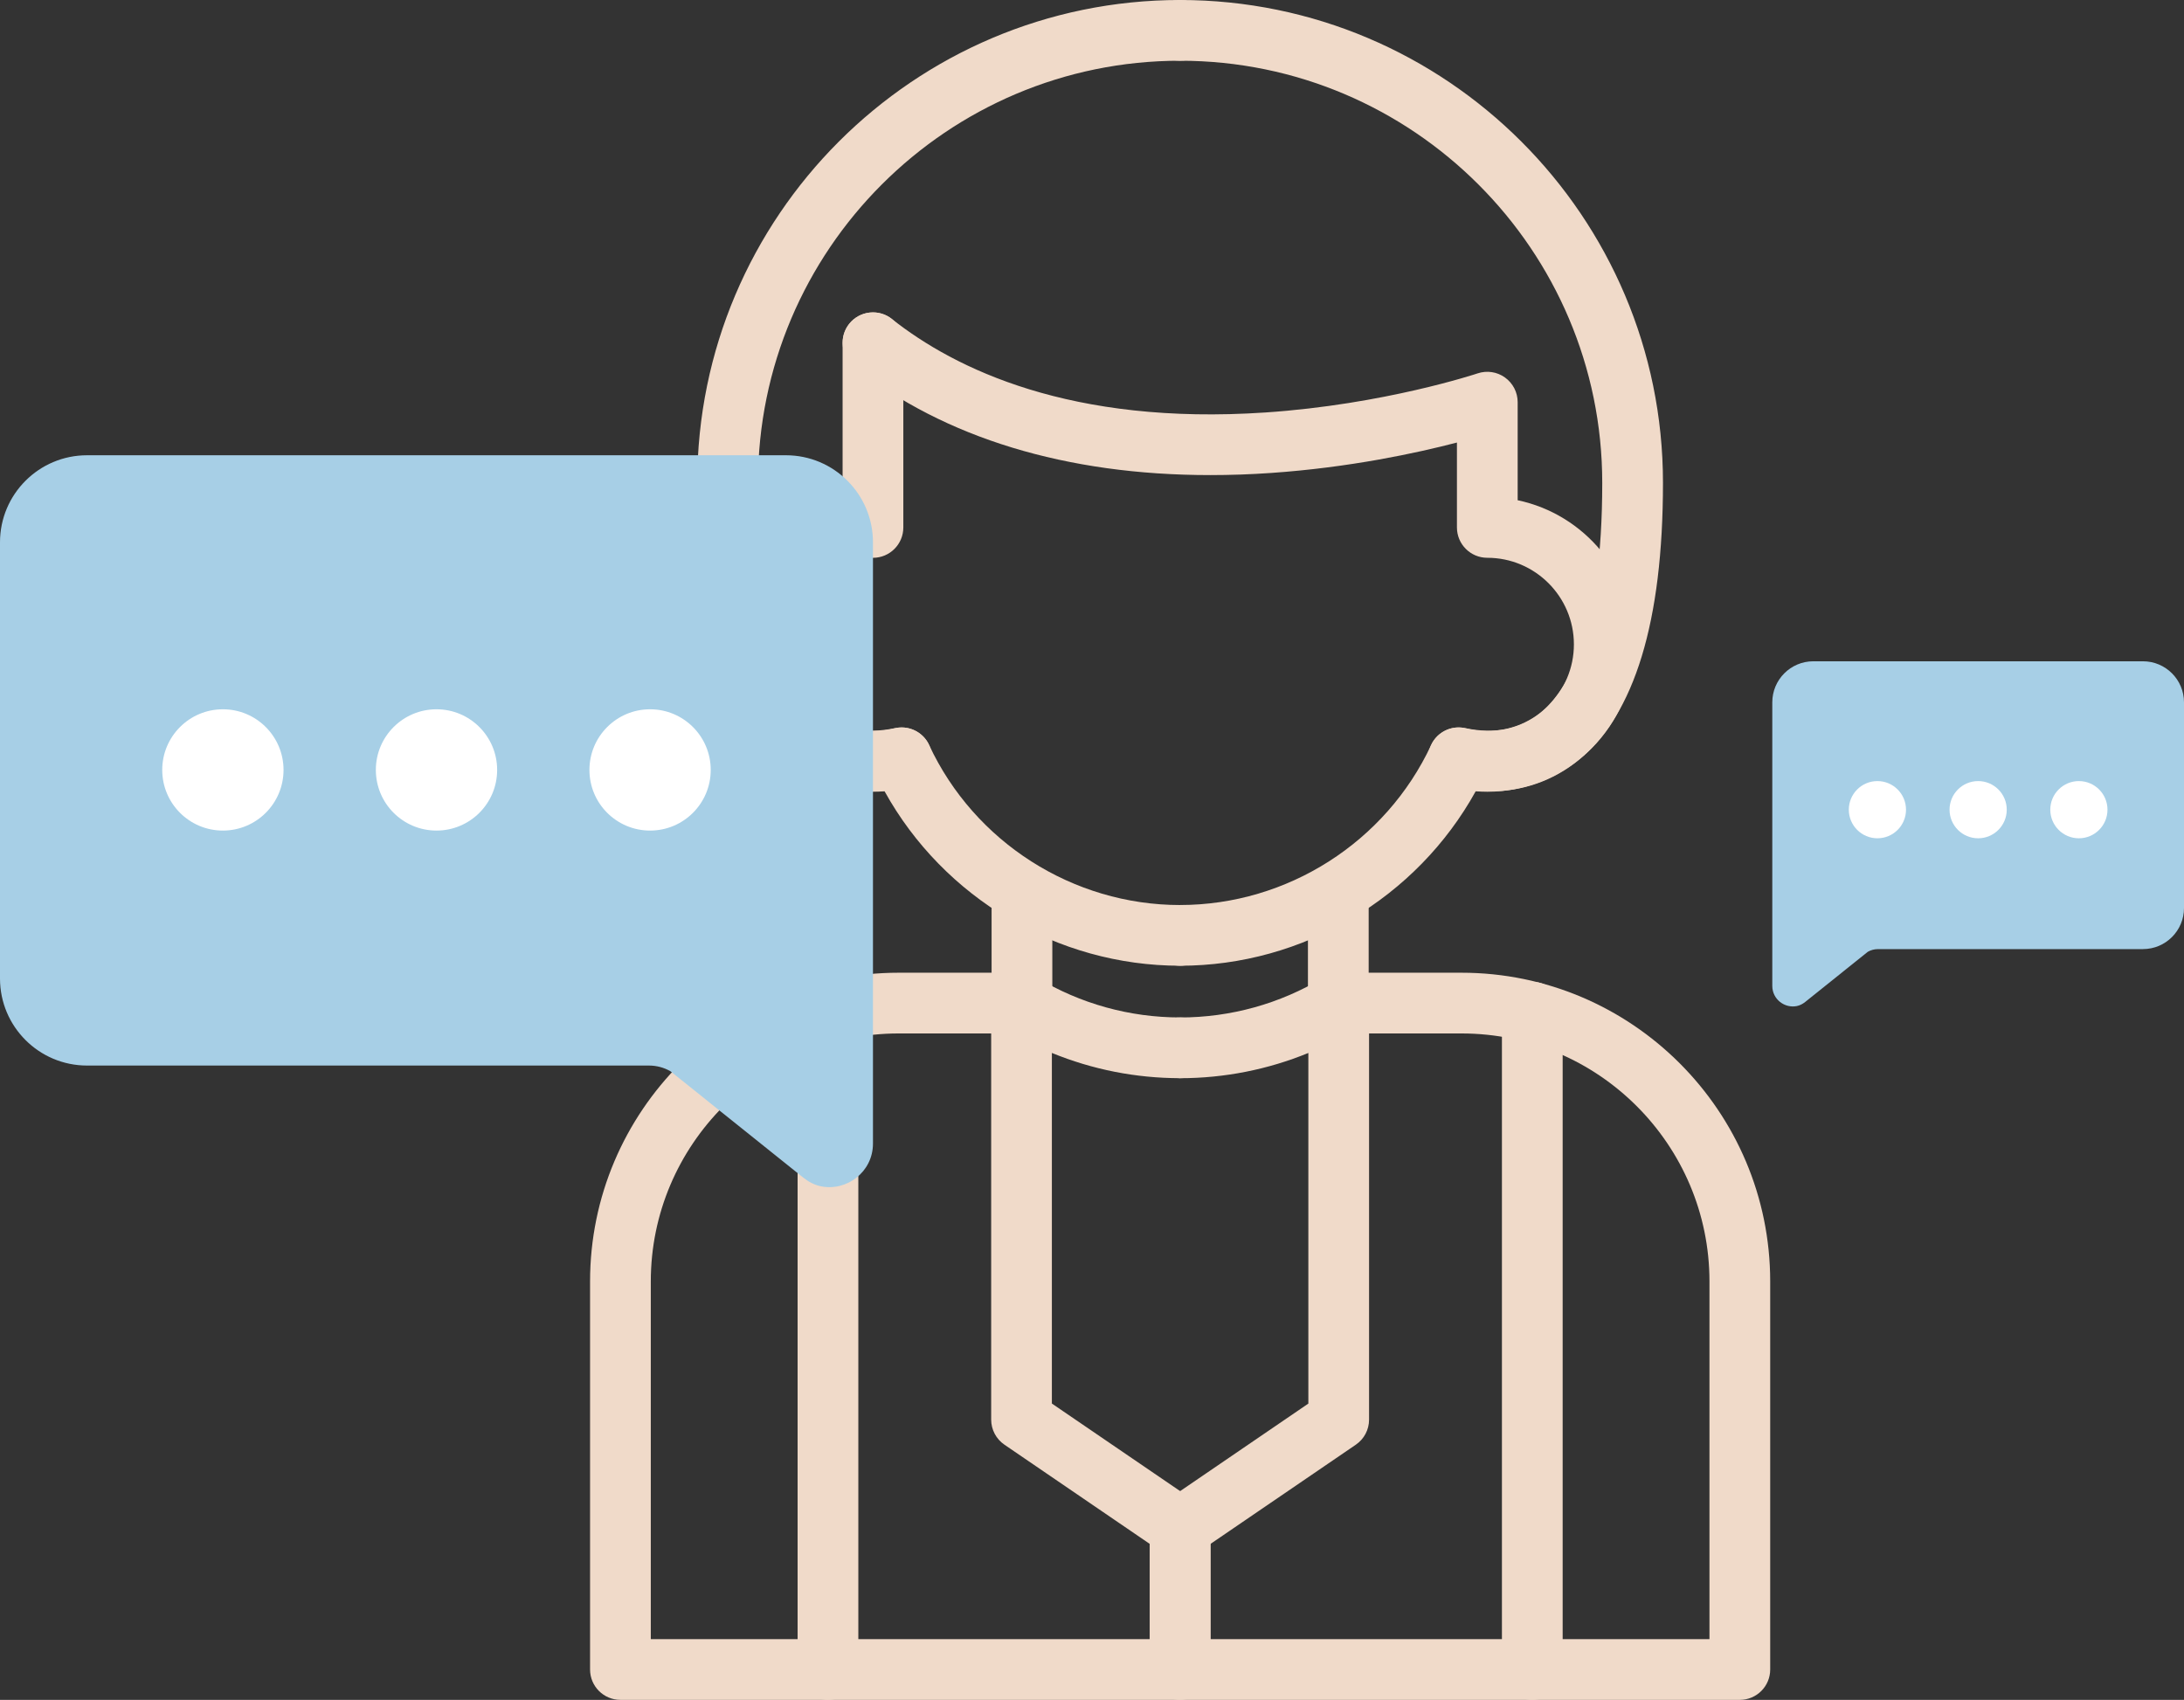
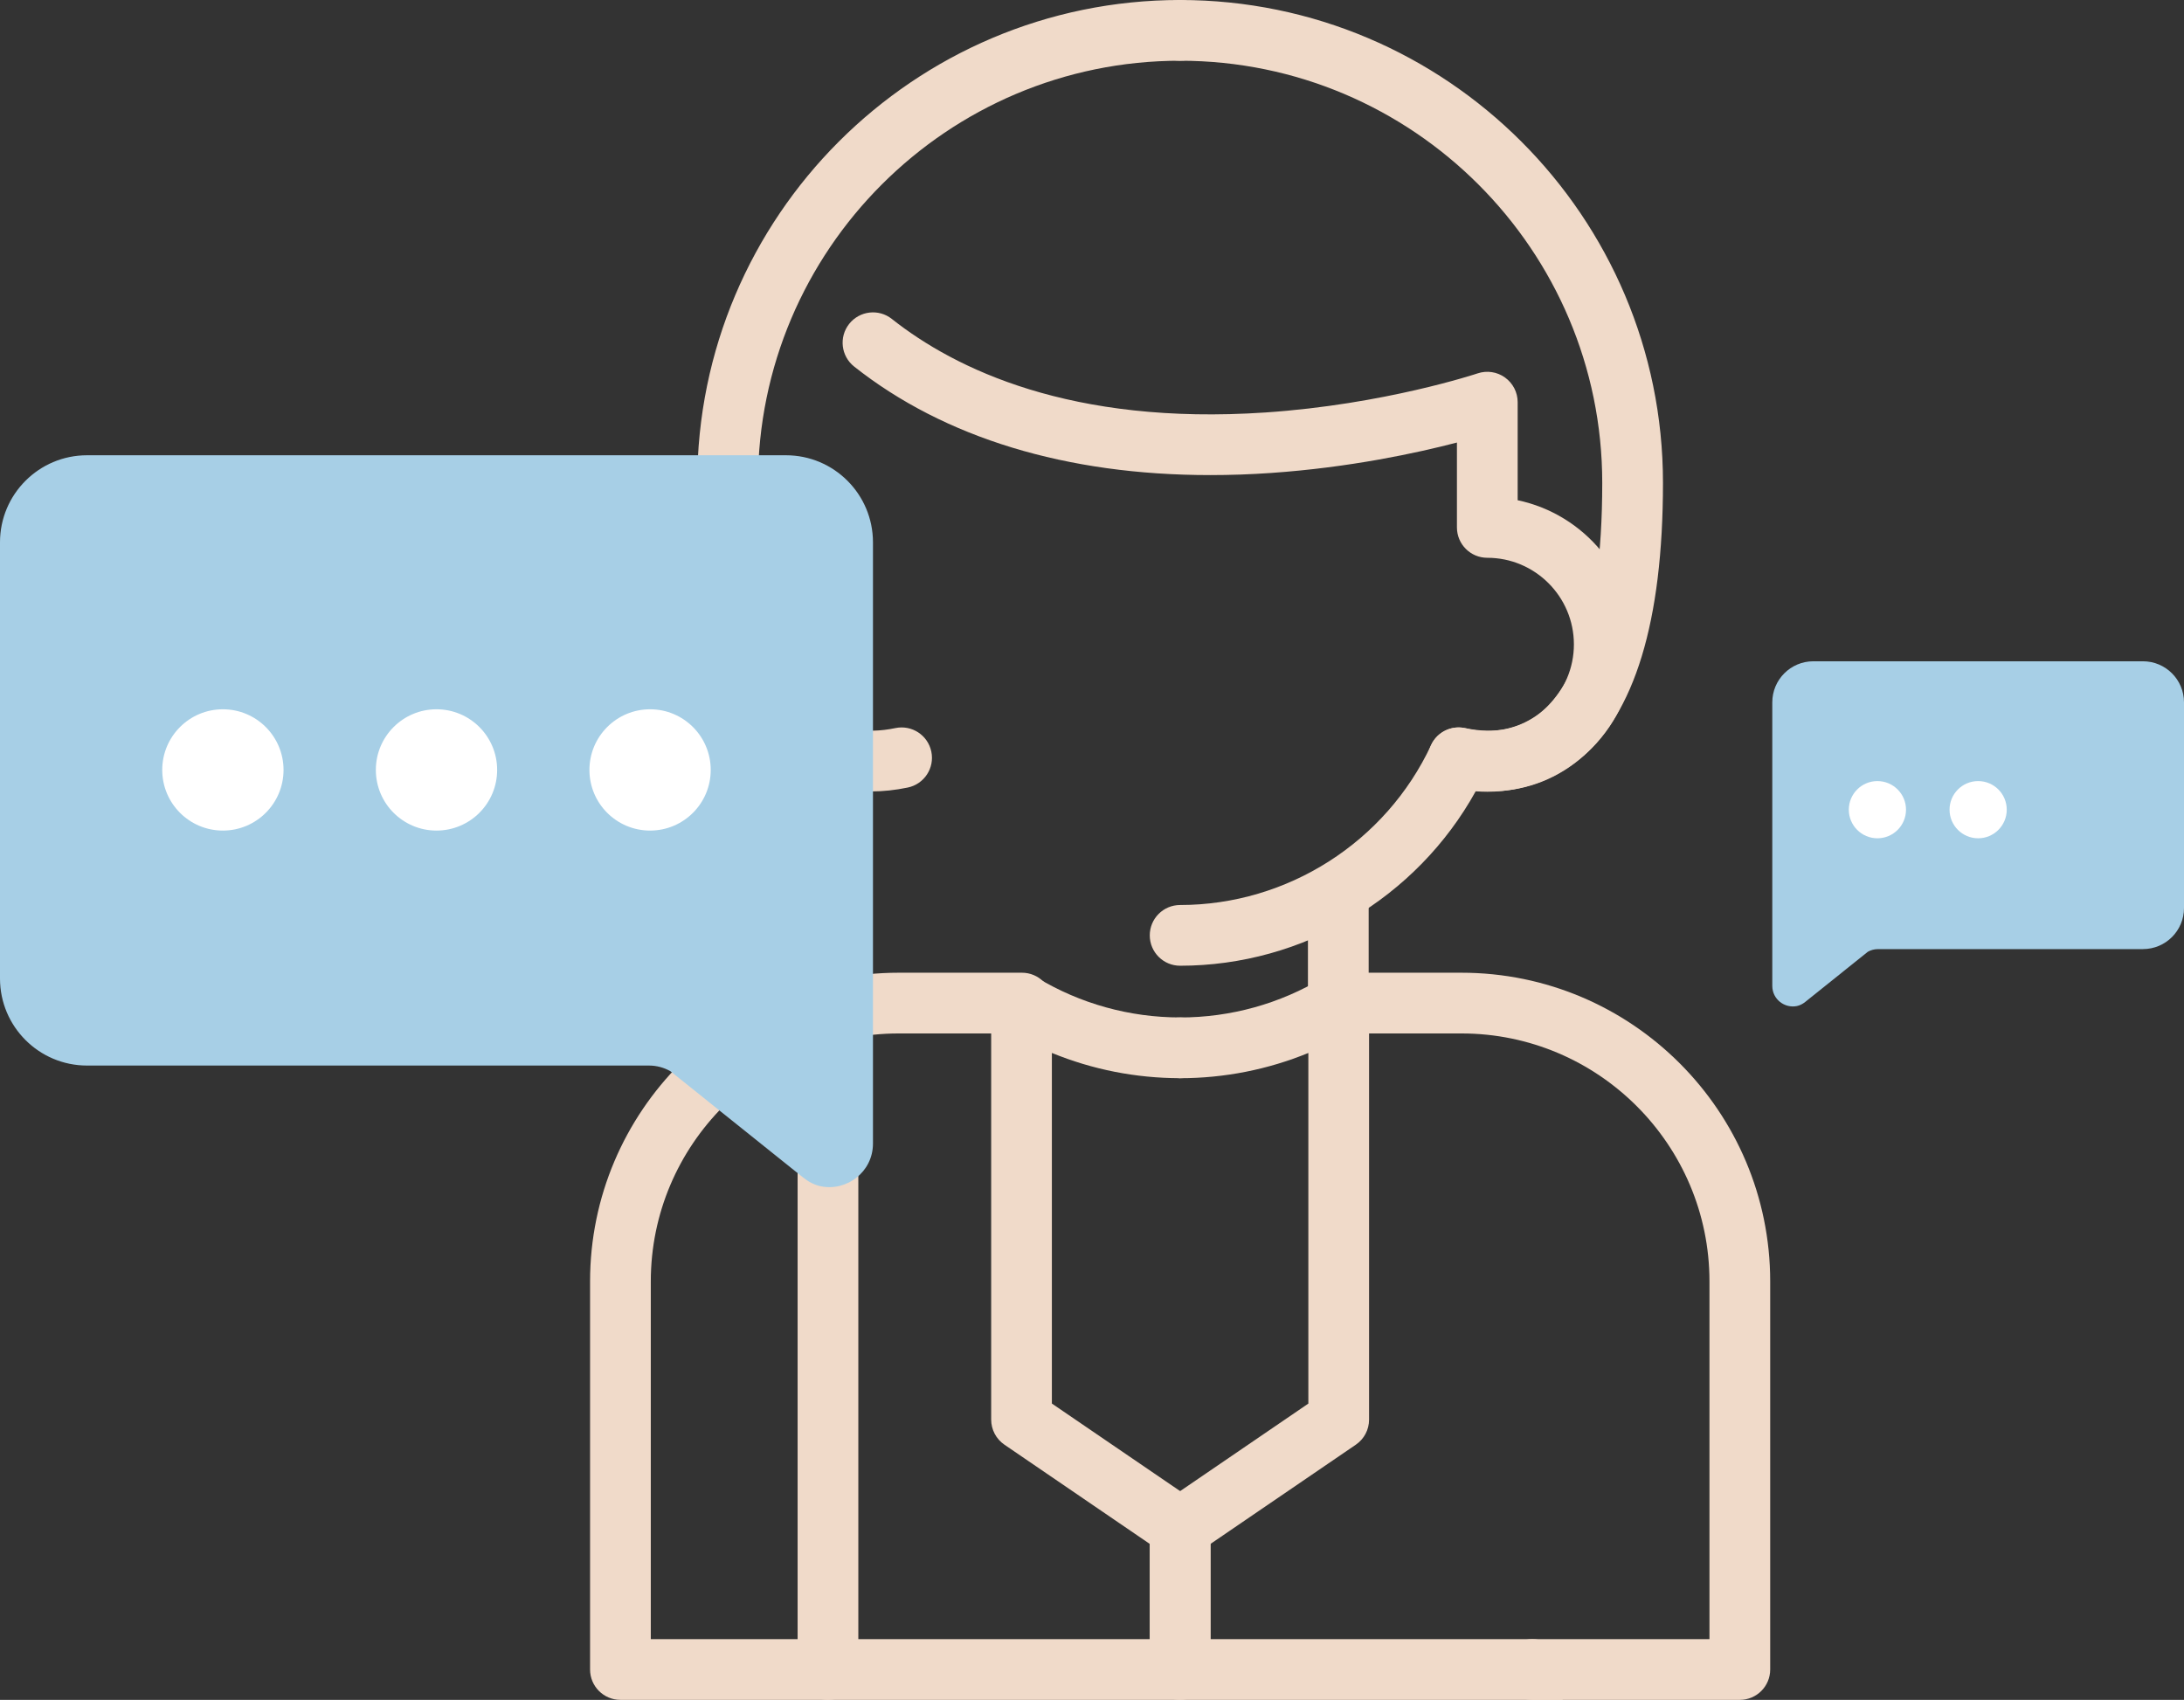
<svg xmlns="http://www.w3.org/2000/svg" viewBox="0 0 791.15 615.78">
  <rect x="0" y="0" width="791.15" height="615.78" fill="#333333" stroke="none" />
  <defs>
    <style>.cls-1{fill:#fff;}.cls-2{fill:#f0dac9;}.cls-3{fill:#a7cfe6;}.cls-4{mix-blend-mode:multiply;}.cls-5{isolation:isolate;}</style>
  </defs>
  <g class="cls-5">
    <g id="Layer_2">
      <g id="Rentable_Lagen">
        <g class="cls-4">
          <path class="cls-3" d="M776.28,343.82h-96c-1.28,0-2.54,.33-3.66,.96l-22.69,18.18c-.88,.71-1.9,1.25-3,1.48-4.41,.91-8.92-2.42-8.92-7.3v-102.72c0-8.21,6.66-14.87,14.87-14.87h119.4c8.21,0,14.87,6.66,14.87,14.87v74.52c0,8.21-6.66,14.87-14.87,14.87Z" />
          <g>
-             <circle class="cls-1" cx="753.07" cy="293.31" r="10.36" />
            <circle class="cls-1" cx="716.58" cy="293.31" r="10.36" />
            <circle class="cls-1" cx="680.09" cy="293.31" r="10.36" />
          </g>
        </g>
        <g>
          <path class="cls-2" d="M427.5,615.78H224.75c-6.08,0-11-4.92-11-11v-140.57c0-61.67,50.17-111.84,111.84-111.84h44.61c6.08,0,11,4.92,11,11s-4.92,11-11,11h-44.61c-49.54,0-89.84,40.3-89.84,89.84v129.57h180.75v-40.31c0-6.08,4.92-11,11-11s11,4.92,11,11v51.31c0,6.08-4.92,11-11,11Z" />
          <path class="cls-2" d="M315.66,286.7c-12.2,0-23.25-3.82-32.46-11.31-20.32-16.52-30.62-50.33-30.62-100.47C252.58,78.47,331.05,0,427.5,0c6.08,0,11,4.92,11,11s-4.92,11-11,11c-84.32,0-152.92,68.6-152.92,152.92,0,53.81,12.23,75.05,22.5,83.4,7.22,5.87,16.4,7.7,27.28,5.43,5.95-1.24,11.77,2.58,13.01,8.53s-2.58,11.77-8.53,13.01c-4.52,.94-8.92,1.41-13.19,1.41Z" />
          <path class="cls-2" d="M539.34,286.7c-4.27,0-8.67-.47-13.19-1.41-5.95-1.24-9.77-7.06-8.53-13.01,1.24-5.95,7.06-9.77,13.01-8.53,10.89,2.27,20.07,.44,27.28-5.43,10.26-8.35,22.5-29.59,22.5-83.4,0-84.32-68.6-152.92-152.92-152.92-6.08,0-11-4.92-11-11s4.92-11,11-11c96.45,0,174.92,78.47,174.92,174.92,0,50.14-10.3,83.95-30.62,100.47-9.21,7.49-20.26,11.31-32.46,11.31Z" />
-           <path class="cls-2" d="M370.2,374.37c-6.08,0-11-4.92-11-11v-35.91c0-6.08,4.92-11,11-11s11,4.92,11,11v35.91c0,6.08-4.92,11-11,11Z" />
          <path class="cls-2" d="M427.49,564.48c-2.14,0-4.29-.62-6.19-1.92l-57.45-39.22c-3-2.05-4.8-5.45-4.8-9.08v-150.64c0-3.97,2.14-7.63,5.59-9.58,3.46-1.95,7.7-1.89,11.09,.16,15.57,9.4,33.46,14.37,51.76,14.37,6.08,0,11,4.92,11,11s-4.92,11-11,11c-16.02,0-31.79-3.13-46.45-9.14v127.01l52.65,35.94c5.02,3.43,6.31,10.27,2.88,15.29-2.13,3.12-5.58,4.8-9.09,4.8Z" />
          <path class="cls-2" d="M299.93,615.78c-6.08,0-11-4.92-11-11v-238.11c0-6.08,4.92-11,11-11s11,4.92,11,11v238.11c0,6.08-4.92,11-11,11Z" />
-           <path class="cls-2" d="M427.5,349.84c-44.53,0-85.69-24.55-107.07-63.2-1.4,.11-2.8,.17-4.2,.17-29.43,0-53.37-23.94-53.37-53.37,0-25.66,18.2-47.14,42.37-52.23v-57.04c0-6.08,4.92-11,11-11s11,4.92,11,11v66.9c0,6.08-4.92,11-11,11-17.3,0-31.37,14.07-31.37,31.37s14.07,31.37,31.37,31.37c2.59,0,5.18-.32,7.69-.95,5.12-1.29,10.43,1.24,12.65,6.02,16.41,35.21,52.11,57.97,90.93,57.97,6.08,0,11,4.92,11,11s-4.92,11-11,11Z" />
          <path class="cls-2" d="M630.25,615.78h-202.75c-6.08,0-11-4.92-11-11v-51.31c0-6.08,4.92-11,11-11s11,4.92,11,11v40.31h180.75v-129.57c0-49.54-40.3-89.84-89.84-89.84h-44.61c-6.08,0-11-4.92-11-11s4.92-11,11-11h44.61c61.67,0,111.84,50.17,111.84,111.84v140.57c0,6.08-4.92,11-11,11Z" />
          <path class="cls-2" d="M484.8,374.37c-6.08,0-11-4.92-11-11v-35.91c0-6.08,4.92-11,11-11s11,4.92,11,11v35.91c0,6.08-4.92,11-11,11Z" />
          <path class="cls-2" d="M427.51,564.48c-3.51,0-6.96-1.68-9.09-4.8-3.43-5.02-2.13-11.86,2.88-15.29l52.65-35.94v-127.01c-14.66,6.01-30.43,9.14-46.45,9.14-6.08,0-11-4.92-11-11s4.92-11,11-11c18.29,0,36.19-4.97,51.76-14.37,3.4-2.05,7.64-2.12,11.09-.16,3.46,1.95,5.59,5.61,5.59,9.58v150.64c0,3.64-1.8,7.04-4.8,9.08l-57.45,39.22c-1.9,1.29-4.06,1.92-6.19,1.92Z" />
-           <path class="cls-2" d="M555.07,615.78c-6.08,0-11-4.92-11-11v-238.11c0-6.08,4.92-11,11-11s11,4.92,11,11v238.11c0,6.08-4.92,11-11,11Z" />
+           <path class="cls-2" d="M555.07,615.78c-6.08,0-11-4.92-11-11c0-6.08,4.92-11,11-11s11,4.92,11,11v238.11c0,6.08-4.92,11-11,11Z" />
          <path class="cls-2" d="M427.5,349.84c-6.08,0-11-4.92-11-11s4.92-11,11-11c38.82,0,74.52-22.75,90.93-57.97,2.23-4.78,7.54-7.3,12.65-6.02,2.51,.63,5.09,.95,7.69,.95,17.3,0,31.37-14.07,31.37-31.37s-14.07-31.37-31.37-31.37c-6.08,0-11-4.92-11-11v-30.75c-14.53,3.79-38.77,9.04-67.36,11.02-7.47,.52-14.82,.77-22,.77-52.01,0-96.28-13.43-129-39.32-4.76-3.77-5.57-10.69-1.8-15.45,3.77-4.76,10.69-5.57,15.45-1.8,22.85,18.08,64.87,38.63,135.31,33.89,43.08-2.9,76.55-14.05,76.88-14.16,3.36-1.13,7.06-.58,9.93,1.49,2.88,2.07,4.59,5.39,4.59,8.93v35.53c24.17,5.08,42.37,26.57,42.37,52.23,0,29.43-23.94,53.37-53.37,53.37-1.4,0-2.81-.06-4.2-.17-21.38,38.65-62.53,63.2-107.07,63.2Z" />
        </g>
        <g class="cls-4">
          <path class="cls-3" d="M31.54,386H235.09c2.72,0,5.39,.7,7.75,2.04l48.12,38.54c1.87,1.5,4.02,2.66,6.36,3.15,9.35,1.93,18.91-5.12,18.91-15.47V196.46c0-17.42-14.12-31.54-31.54-31.54H31.54C14.12,164.92,0,179.04,0,196.46v158c0,17.42,14.12,31.54,31.54,31.54Z" />
          <g>
            <circle class="cls-1" cx="80.74" cy="278.91" r="21.97" />
            <circle class="cls-1" cx="158.12" cy="278.91" r="21.97" />
            <circle class="cls-1" cx="235.49" cy="278.91" r="21.97" />
          </g>
        </g>
      </g>
    </g>
  </g>
</svg>